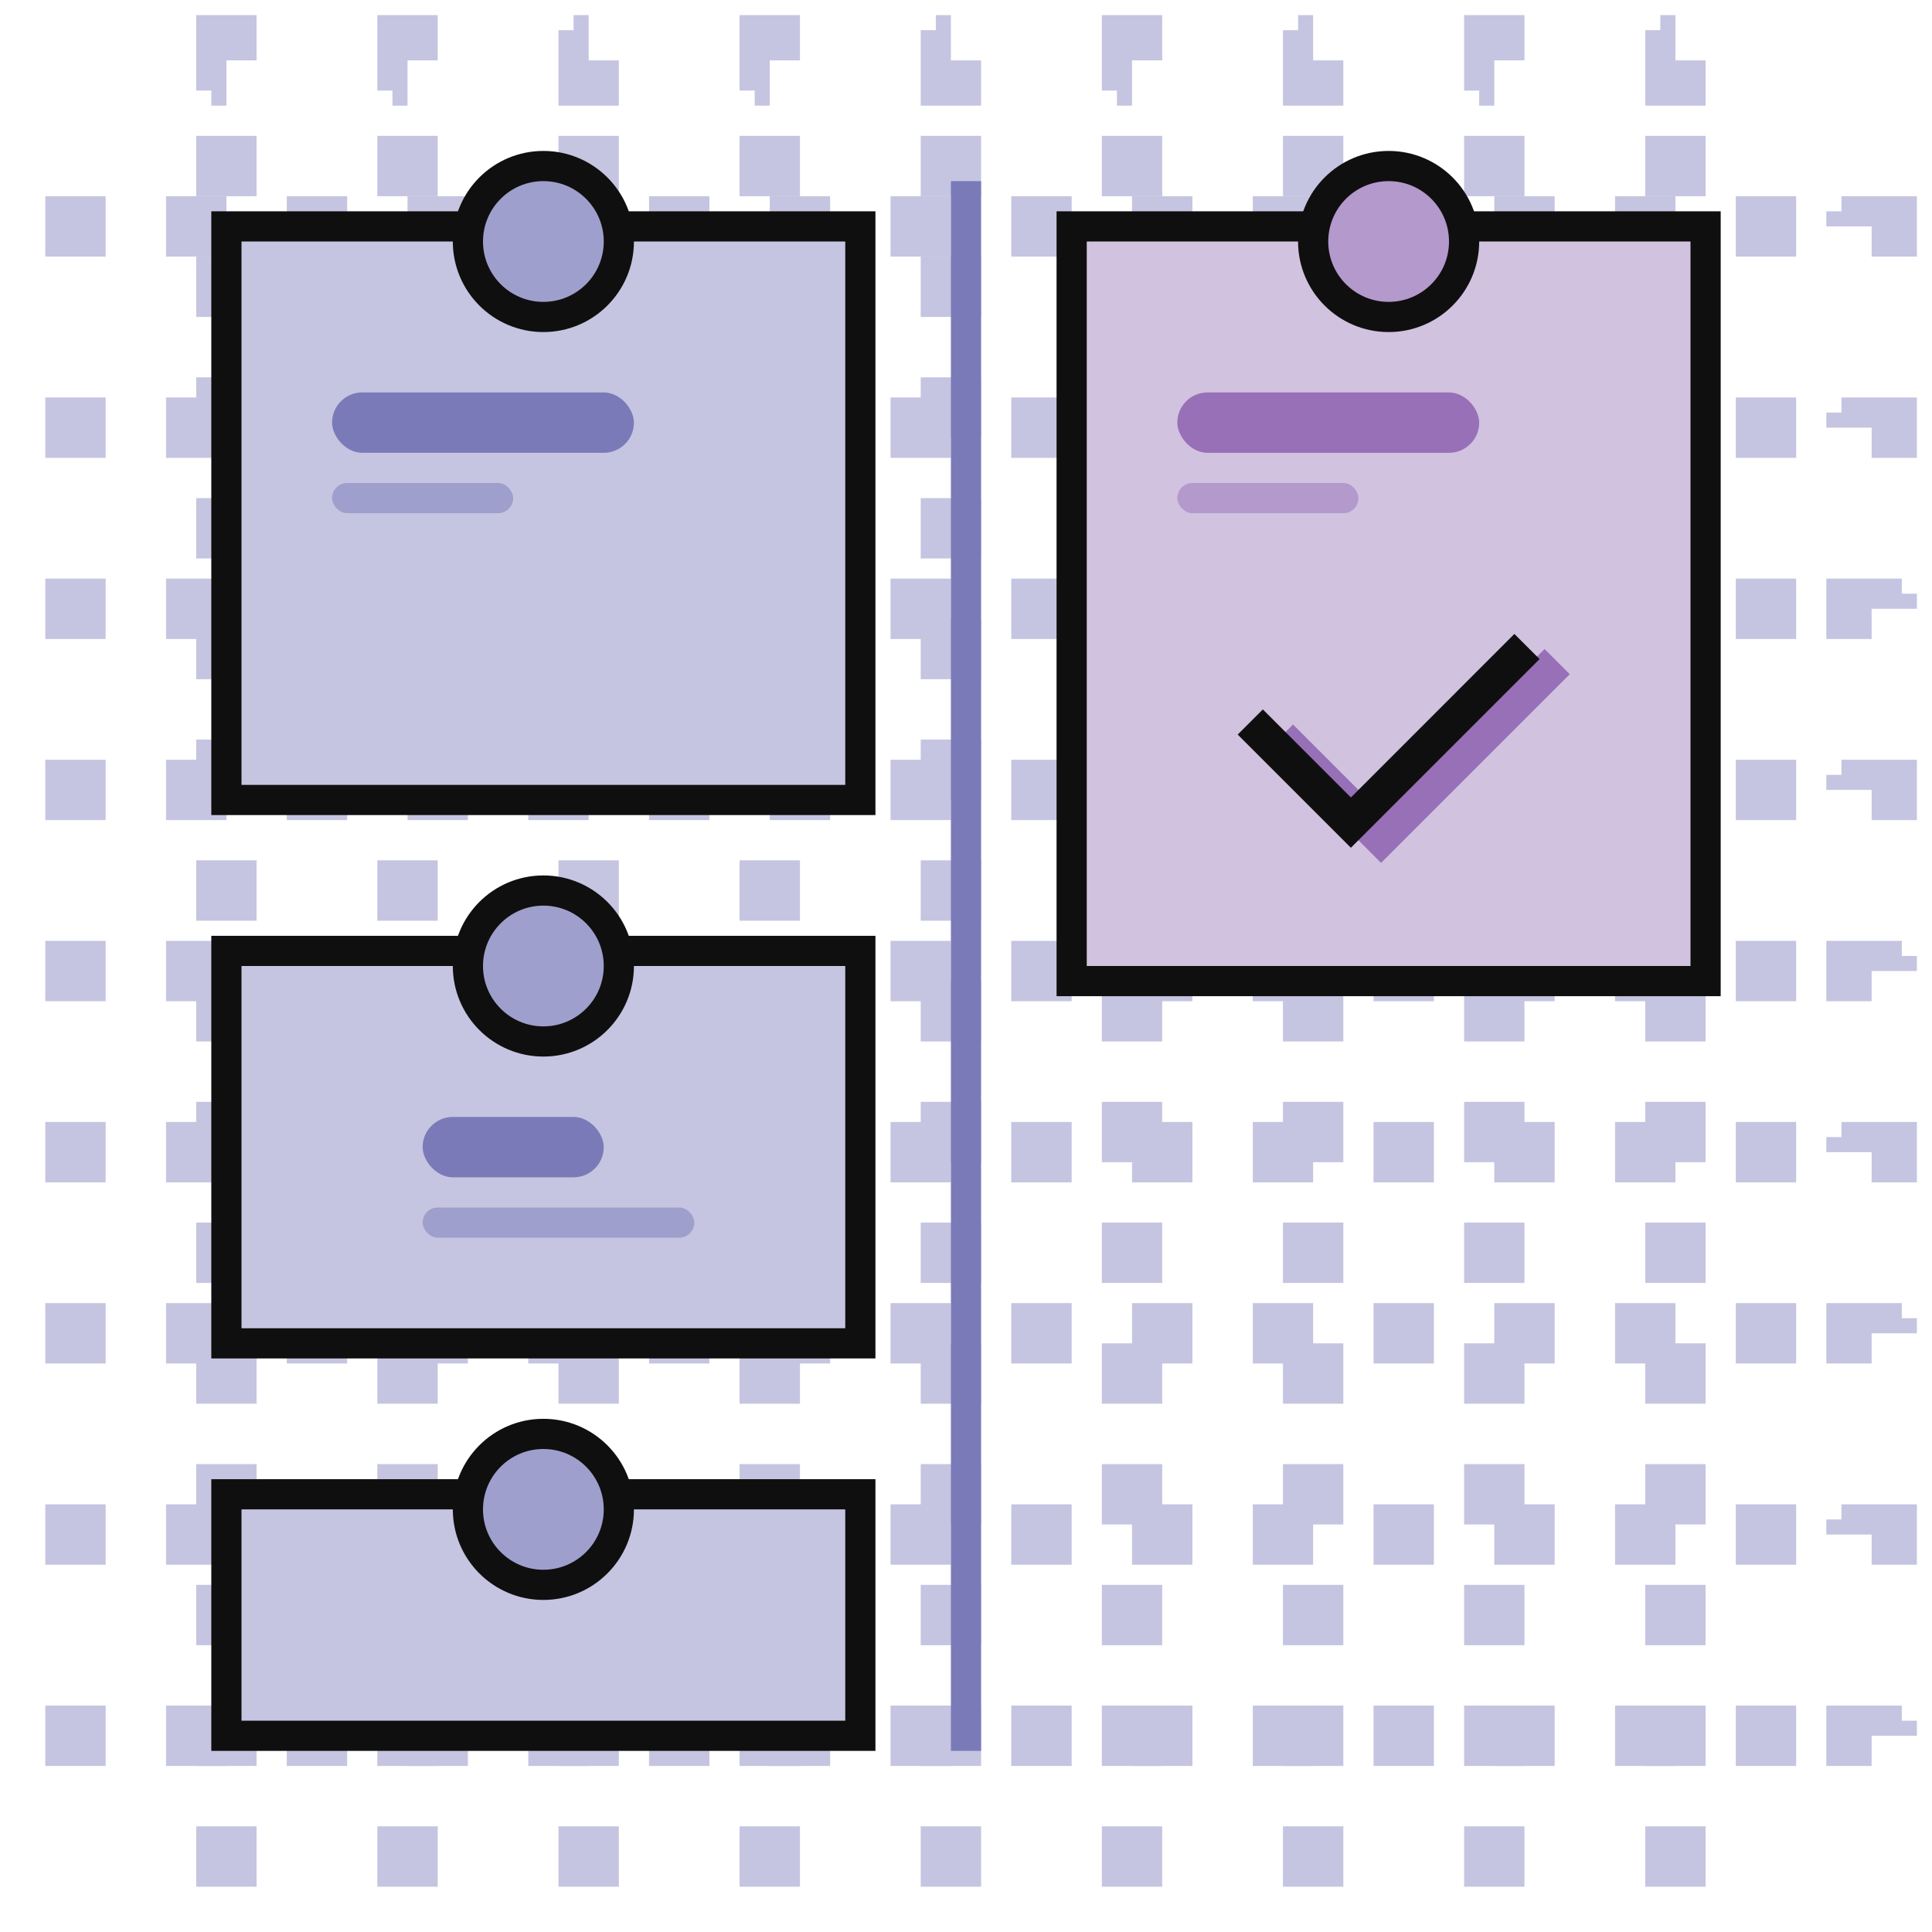
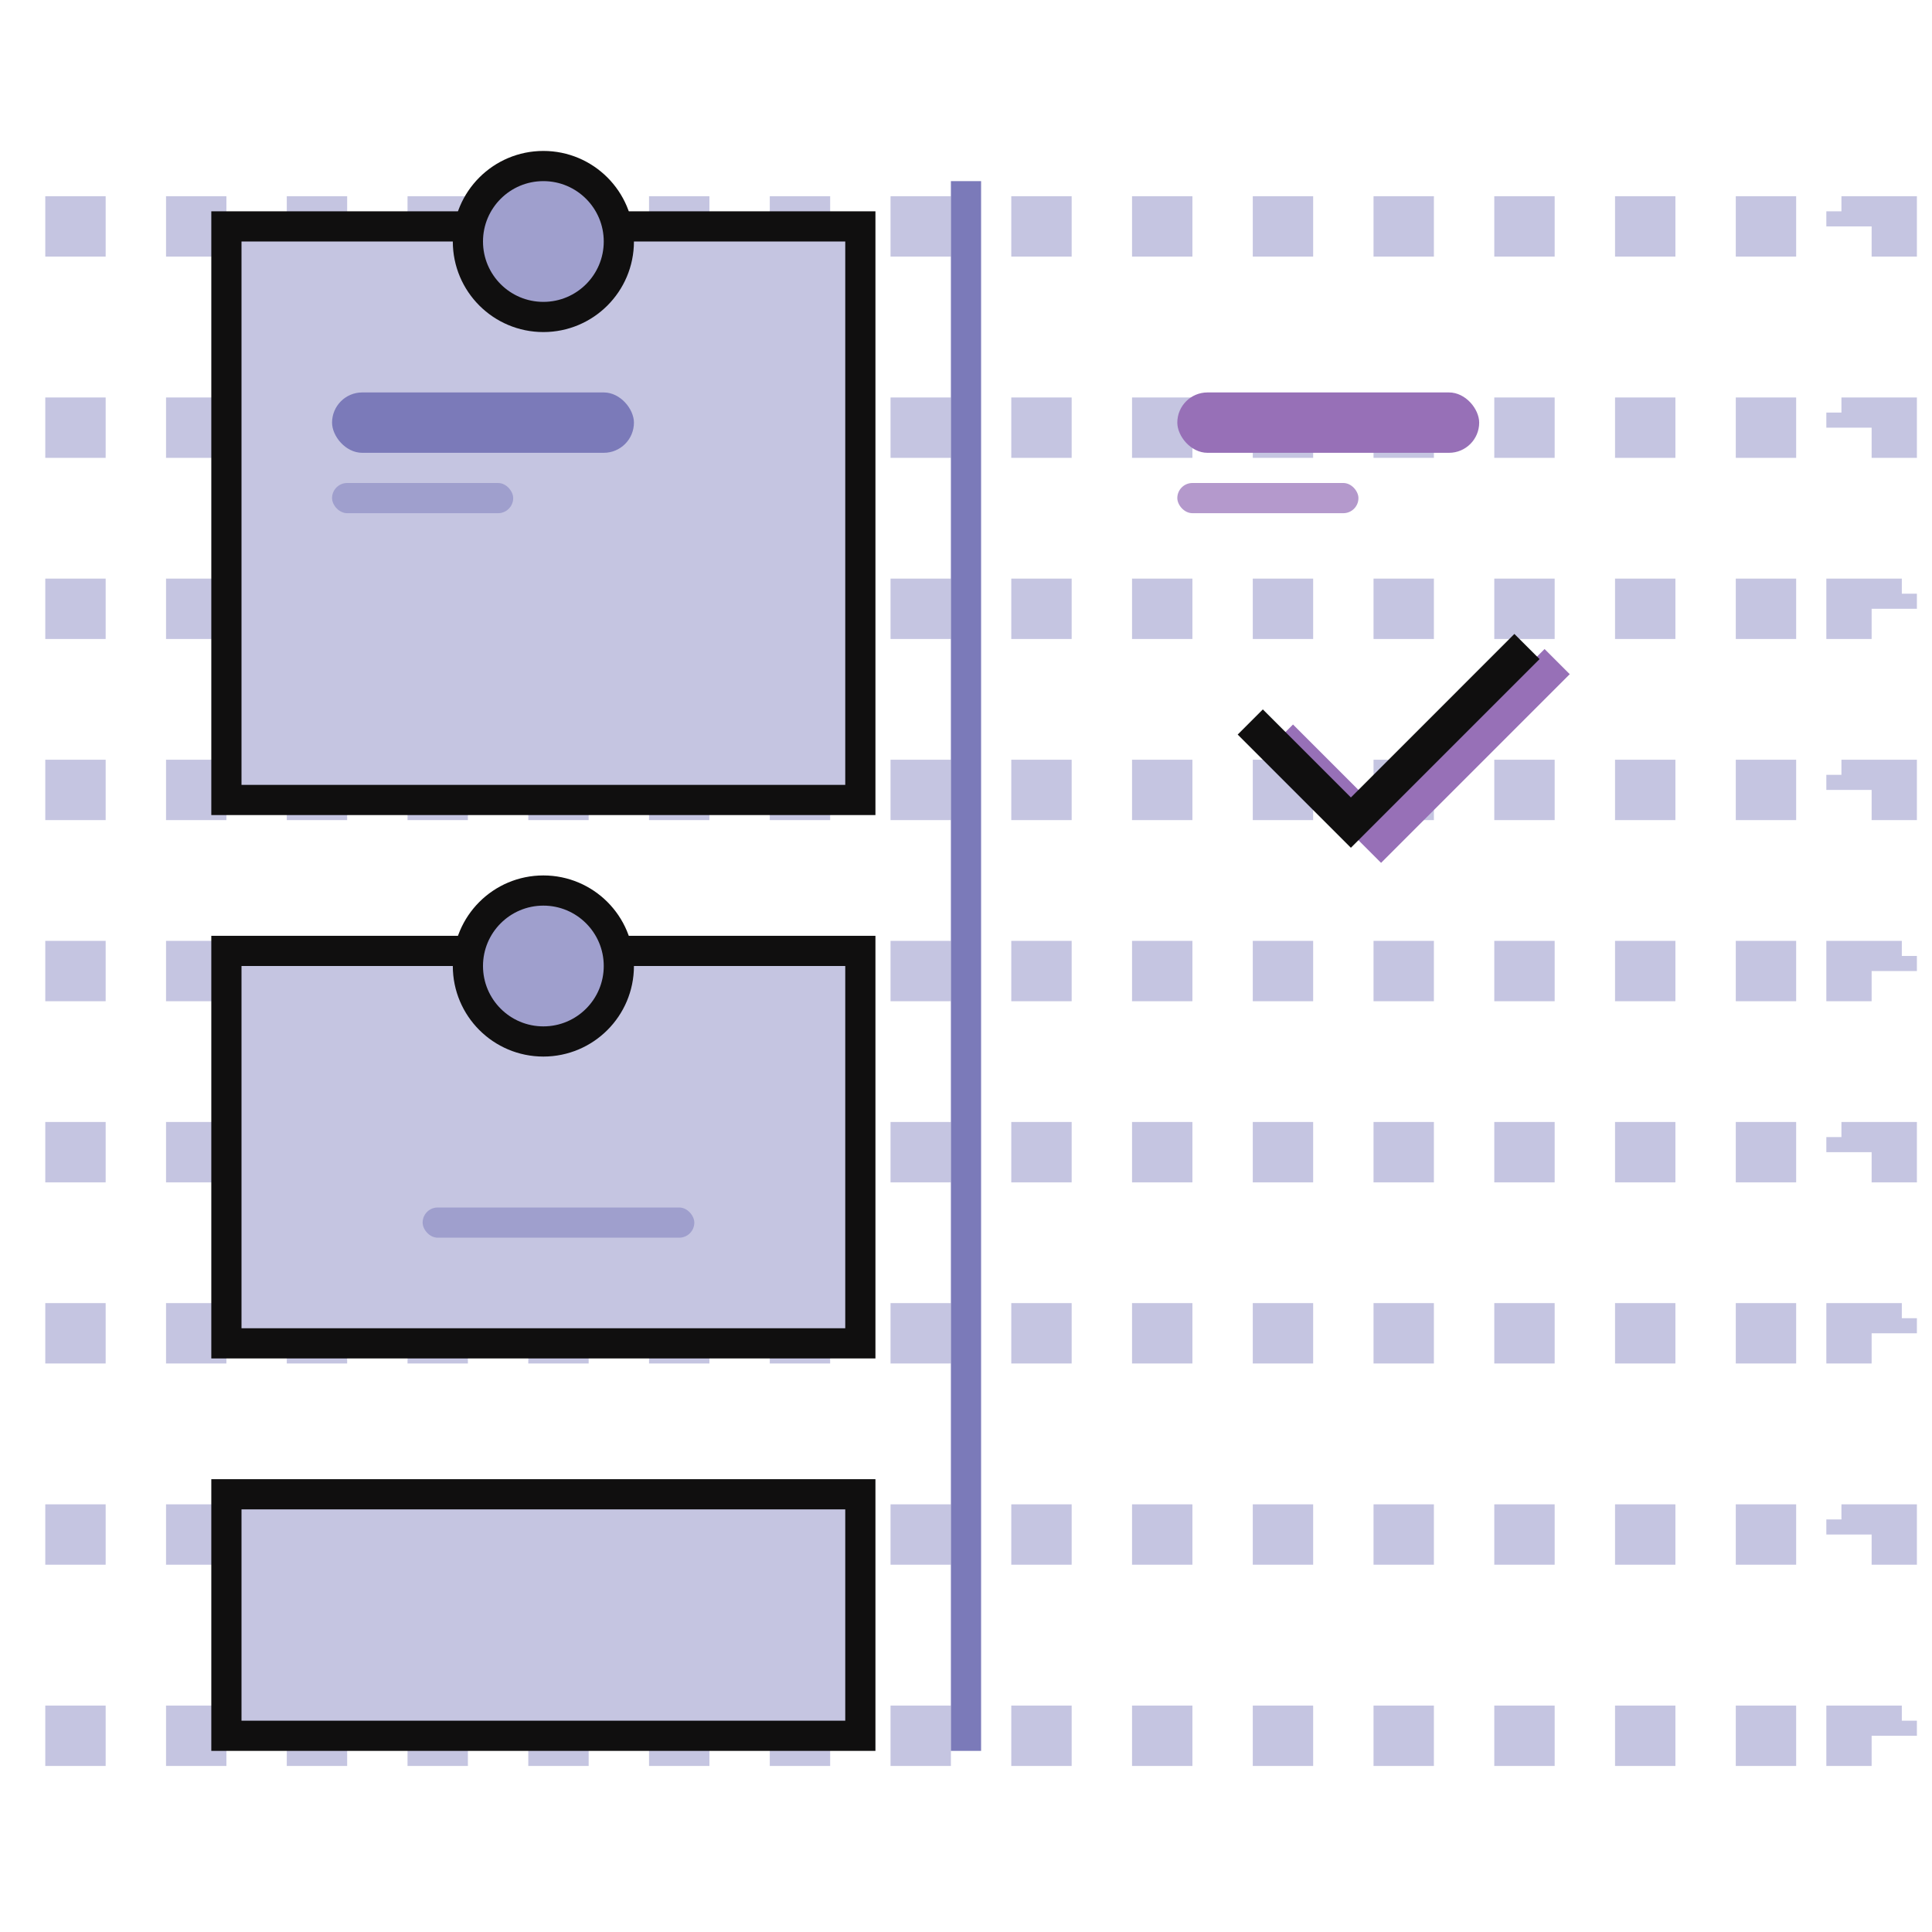
<svg xmlns="http://www.w3.org/2000/svg" width="64" height="64" viewBox="0 0 64 64" fill="none">
-   <path d="M7 1V3H7.5H8V1H7.5H7ZM7.5 5H8V7H7.5H7V5H7.5ZM7.5 9H8V11H7.5H7V9H7.5ZM7.5 13H8V15H7.5H7V13H7.5ZM7.5 17H8V19H7.5H7V17H7.5ZM7.5 21H8V23H7.5H7V21H7.5ZM7.5 25H8V27H7.5H7V25H7.5ZM7.5 29H8V31H7.5H7V29H7.5ZM7.5 33H8V35H7.5H7V33H7.5ZM7.5 37H8V39H7.5H7V37H7.5ZM7.5 41H8V43H7.5H7V41H7.5ZM7.5 45H8V47H7.5H7V45H7.5ZM7.5 49H8V51H7.5H7V49H7.5ZM7.5 53H8V55H7.5H7V53H7.5ZM7.5 57H8V59H7.5H7V57H7.5ZM7.5 61H8V63H7.5H7V61H7.5ZM13 1V3H13.5H14V1H13.5H13ZM13.5 5H14V7H13.5H13V5H13.5ZM13.5 9H14V11H13.5H13V9H13.5ZM13.5 13H14V15H13.5H13V13H13.5ZM13.5 17H14V19H13.5H13V17H13.5ZM13.5 21H14V23H13.5H13V21H13.5ZM13.5 25H14V27H13.5H13V25H13.5ZM13.5 29H14V31H13.5H13V29H13.5ZM13.5 33H14V35H13.5H13V33H13.5ZM13.5 37H14V39H13.5H13V37H13.5ZM13.5 41H14V43H13.5H13V41H13.5ZM13.5 45H14V47H13.5H13V45H13.5ZM13.5 49H14V51H13.5H13V49H13.5ZM13.5 53H14V55H13.5H13V53H13.5ZM13.5 57H14V59H13.5H13V57H13.5ZM13.5 61H14V63H13.5H13V61H13.5ZM19 3V1H19.5H20V3H19.5H19ZM19.5 5H20V7H19.5H19V5H19.5ZM19.5 9H20V11H19.5H19V9H19.5ZM19.5 13H20V15H19.5H19V13H19.5ZM19.5 17H20V19H19.5H19V17H19.5ZM19.5 21H20V23H19.5H19V21H19.5ZM19.5 25H20V27H19.5H19V25H19.5ZM19.5 29H20V31H19.5H19V29H19.5ZM19.5 33H20V35H19.5H19V33H19.5ZM19.5 37H20V39H19.5H19V37H19.5ZM19.5 41H20V43H19.5H19V41H19.5ZM19.5 45H20V47H19.5H19V45H19.5ZM19.5 49H20V51H19.5H19V49H19.5ZM19.5 53H20V55H19.5H19V53H19.5ZM19.5 57H20V59H19.5H19V57H19.5ZM19.5 61H20V63H19.5H19V61H19.5ZM25 1V3H25.5H26V1H25.5H25ZM25.5 5H26V7H25.5H25V5H25.5ZM25.5 9H26V11H25.5H25V9H25.5ZM25.5 13H26V15H25.5H25V13H25.5ZM25.5 17H26V19H25.5H25V17H25.5ZM25.5 21H26V23H25.5H25V21H25.5ZM25.5 25H26V27H25.5H25V25H25.5ZM25.5 29H26V31H25.5H25V29H25.5ZM25.5 33H26V35H25.5H25V33H25.5ZM25.5 37H26V39H25.5H25V37H25.5ZM25.5 41H26V43H25.5H25V41H25.5ZM25.5 45H26V47H25.5H25V45H25.5ZM25.5 49H26V51H25.5H25V49H25.5ZM25.5 53H26V55H25.5H25V53H25.5ZM25.5 57H26V59H25.5H25V57H25.5ZM25.5 61H26V63H25.5H25V61H25.5ZM31 3V1H31.5H32V3H31.5H31ZM31.5 5H32V7H31.5H31V5H31.5ZM31.5 9H32V11H31.5H31V9H31.5ZM31.5 13H32V15H31.5H31V13H31.5ZM31.5 17H32V19H31.5H31V17H31.5ZM31.5 21H32V23H31.5H31V21H31.5ZM31.5 25H32V27H31.5H31V25H31.5ZM31.5 29H32V31H31.5H31V29H31.5ZM31.5 33H32V35H31.5H31V33H31.5ZM31.5 37H32V39H31.5H31V37H31.5ZM31.5 41H32V43H31.5H31V41H31.5ZM31.5 45H32V47H31.5H31V45H31.5ZM31.5 49H32V51H31.5H31V49H31.5ZM31.5 53H32V55H31.5H31V53H31.5ZM31.5 57H32V59H31.5H31V57H31.5ZM31.5 61H32V63H31.5H31V61H31.5ZM37 1V3H37.5H38V1H37.5H37ZM37.5 5H38V7H37.5H37V5H37.5ZM37.5 9H38V11H37.5H37V9H37.5ZM37.5 13H38V15H37.5H37V13H37.5ZM37.5 17H38V19H37.5H37V17H37.5ZM37.5 21H38V23H37.5H37V21H37.5ZM37.5 25H38V27H37.5H37V25H37.5ZM37.5 29H38V31H37.5H37V29H37.5ZM37.5 33H38V35H37.5H37V33H37.5ZM37.5 37H38V39H37.5H37V37H37.5ZM37.5 41H38V43H37.5H37V41H37.5ZM37.5 45H38V47H37.5H37V45H37.5ZM37.5 49H38V51H37.5H37V49H37.5ZM37.5 53H38V55H37.5H37V53H37.5ZM37.5 57H38V59H37.5H37V57H37.5ZM37.5 61H38V63H37.5H37V61H37.5ZM43 3V1H43.5H44V3H43.5H43ZM43.5 5H44V7H43.5H43V5H43.5ZM43.5 9H44V11H43.5H43V9H43.5ZM43.5 13H44V15H43.5H43V13H43.5ZM43.5 17H44V19H43.5H43V17H43.5ZM43.5 21H44V23H43.5H43V21H43.5ZM43.5 25H44V27H43.5H43V25H43.5ZM43.5 29H44V31H43.5H43V29H43.5ZM43.5 33H44V35H43.5H43V33H43.5ZM43.5 37H44V39H43.5H43V37H43.5ZM43.5 41H44V43H43.5H43V41H43.5ZM43.5 45H44V47H43.5H43V45H43.5ZM43.5 49H44V51H43.5H43V49H43.5ZM43.5 53H44V55H43.5H43V53H43.5ZM43.5 57H44V59H43.5H43V57H43.5ZM43.5 61H44V63H43.5H43V61H43.5ZM49 1V3H49.5H50V1H49.5H49ZM49.5 5H50V7H49.5H49V5H49.5ZM49.5 9H50V11H49.5H49V9H49.5ZM49.5 13H50V15H49.5H49V13H49.5ZM49.5 17H50V19H49.5H49V17H49.5ZM49.5 21H50V23H49.5H49V21H49.5ZM49.5 25H50V27H49.5H49V25H49.5ZM49.5 29H50V31H49.5H49V29H49.5ZM49.5 33H50V35H49.5H49V33H49.5ZM49.5 37H50V39H49.5H49V37H49.5ZM49.5 41H50V43H49.5H49V41H49.5ZM49.5 45H50V47H49.5H49V45H49.5ZM49.5 49H50V51H49.5H49V49H49.5ZM49.5 53H50V55H49.5H49V53H49.5ZM49.5 57H50V59H49.5H49V57H49.5ZM49.5 61H50V63H49.5H49V61H49.5ZM55 3V1H55.5H56V3H55.5H55ZM55.5 5H56V7H55.5H55V5H55.5ZM55.5 9H56V11H55.5H55V9H55.5ZM55.5 13H56V15H55.5H55V13H55.5ZM55.5 17H56V19H55.5H55V17H55.5ZM55.5 21H56V23H55.5H55V21H55.5ZM55.5 25H56V27H55.5H55V25H55.5ZM55.5 29H56V31H55.5H55V29H55.5ZM55.5 33H56V35H55.5H55V33H55.5ZM55.5 37H56V39H55.5H55V37H55.5ZM55.5 41H56V43H55.5H55V41H55.5ZM55.5 45H56V47H55.5H55V45H55.5ZM55.5 49H56V51H55.5H55V49H55.5ZM55.5 53H56V55H55.5H55V53H55.5ZM55.5 57H56V59H55.5H55V57H55.5ZM55.5 61H56V63H55.5H55V61H55.5Z" stroke="#C5C5E1" stroke-dasharray="2 2" />
  <path d="M63 7H61V7.5V8H63V7.5V7ZM59 7.5V8H57V7.5V7H59V7.5ZM55 7.5V8H53V7.5V7H55V7.5ZM51 7.5V8H49V7.5V7H51V7.5ZM47 7.5V8H45V7.5V7H47V7.5ZM43 7.5V8H41V7.5V7H43V7.5ZM39 7.5V8H37V7.5V7H39V7.5ZM35 7.5V8H33V7.5V7H35V7.5ZM31 7.5V8H29V7.5V7H31V7.5ZM27 7.5V8H25V7.5V7H27V7.5ZM23 7.5V8H21V7.5V7H23V7.5ZM19 7.5V8H17V7.5V7H19V7.5ZM15 7.5V8H13V7.5V7H15V7.5ZM11 7.5V8H9V7.5V7H11V7.5ZM7 7.5V8H5V7.5V7H7V7.5ZM3 7.5V8H1V7.5V7H3V7.5ZM63 13.667H61V14.167V14.667H63V14.167V13.667ZM59 14.167V14.667H57V14.167V13.667H59V14.167ZM55 14.167V14.667H53V14.167V13.667H55V14.167ZM51 14.167V14.667H49V14.167V13.667H51V14.167ZM47 14.167V14.667H45V14.167V13.667H47V14.167ZM43 14.167V14.667H41V14.167V13.667H43V14.167ZM39 14.167V14.667H37V14.167V13.667H39V14.167ZM35 14.167V14.667H33V14.167V13.667H35V14.167ZM31 14.167V14.667H29V14.167V13.667H31V14.167ZM27 14.167V14.667H25V14.167V13.667H27V14.167ZM23 14.167V14.667H21V14.167V13.667H23V14.167ZM19 14.167V14.667H17V14.167V13.667H19V14.167ZM15 14.167V14.667H13V14.167V13.667H15V14.167ZM11 14.167V14.667H9V14.167V13.667H11V14.167ZM7 14.167V14.667H5V14.167V13.667H7V14.167ZM3 14.167V14.667H1V14.167V13.667H3V14.167ZM61 19.667H63V20.167V20.667H61V20.167V19.667ZM59 20.167V20.667H57V20.167V19.667H59V20.167ZM55 20.167V20.667H53V20.167V19.667H55V20.167ZM51 20.167V20.667H49V20.167V19.667H51V20.167ZM47 20.167V20.667H45V20.167V19.667H47V20.167ZM43 20.167V20.667H41V20.167V19.667H43V20.167ZM39 20.167V20.667H37V20.167V19.667H39V20.167ZM35 20.167V20.667H33V20.167V19.667H35V20.167ZM31 20.167V20.667H29V20.167V19.667H31V20.167ZM27 20.167V20.667H25V20.167V19.667H27V20.167ZM23 20.167V20.667H21V20.167V19.667H23V20.167ZM19 20.167V20.667H17V20.167V19.667H19V20.167ZM15 20.167V20.667H13V20.167V19.667H15V20.167ZM11 20.167V20.667H9V20.167V19.667H11V20.167ZM7 20.167V20.667H5V20.167V19.667H7V20.167ZM3 20.167V20.667H1V20.167V19.667H3V20.167ZM63 25.667H61V26.167V26.667H63V26.167V25.667ZM59 26.167V26.667H57V26.167V25.667H59V26.167ZM55 26.167V26.667H53V26.167V25.667H55V26.167ZM51 26.167V26.667H49V26.167V25.667H51V26.167ZM47 26.167V26.667H45V26.167V25.667H47V26.167ZM43 26.167V26.667H41V26.167V25.667H43V26.167ZM39 26.167V26.667H37V26.167V25.667H39V26.167ZM35 26.167V26.667H33V26.167V25.667H35V26.167ZM31 26.167V26.667H29V26.167V25.667H31V26.167ZM27 26.167V26.667H25V26.167V25.667H27V26.167ZM23 26.167V26.667H21V26.167V25.667H23V26.167ZM19 26.167V26.667H17V26.167V25.667H19V26.167ZM15 26.167V26.667H13V26.167V25.667H15V26.167ZM11 26.167V26.667H9V26.167V25.667H11V26.167ZM7 26.167V26.667H5V26.167V25.667H7V26.167ZM3 26.167V26.667H1V26.167V25.667H3V26.167ZM61 31.667H63V32.167V32.667H61V32.167V31.667ZM59 32.167V32.667H57V32.167V31.667H59V32.167ZM55 32.167V32.667H53V32.167V31.667H55V32.167ZM51 32.167V32.667H49V32.167V31.667H51V32.167ZM47 32.167V32.667H45V32.167V31.667H47V32.167ZM43 32.167V32.667H41V32.167V31.667H43V32.167ZM39 32.167V32.667H37V32.167V31.667H39V32.167ZM35 32.167V32.667H33V32.167V31.667H35V32.167ZM31 32.167V32.667H29V32.167V31.667H31V32.167ZM27 32.167V32.667H25V32.167V31.667H27V32.167ZM23 32.167V32.667H21V32.167V31.667H23V32.167ZM19 32.167V32.667H17V32.167V31.667H19V32.167ZM15 32.167V32.667H13V32.167V31.667H15V32.167ZM11 32.167V32.667H9V32.167V31.667H11V32.167ZM7 32.167V32.667H5V32.167V31.667H7V32.167ZM3 32.167V32.667H1V32.167V31.667H3V32.167ZM63 37.667H61V38.167V38.667H63V38.167V37.667ZM59 38.167V38.667H57V38.167V37.667H59V38.167ZM55 38.167V38.667H53V38.167V37.667H55V38.167ZM51 38.167V38.667H49V38.167V37.667H51V38.167ZM47 38.167V38.667H45V38.167V37.667H47V38.167ZM43 38.167V38.667H41V38.167V37.667H43V38.167ZM39 38.167V38.667H37V38.167V37.667H39V38.167ZM35 38.167V38.667H33V38.167V37.667H35V38.167ZM31 38.167V38.667H29V38.167V37.667H31V38.167ZM27 38.167V38.667H25V38.167V37.667H27V38.167ZM23 38.167V38.667H21V38.167V37.667H23V38.167ZM19 38.167V38.667H17V38.167V37.667H19V38.167ZM15 38.167V38.667H13V38.167V37.667H15V38.167ZM11 38.167V38.667H9V38.167V37.667H11V38.167ZM7 38.167V38.667H5V38.167V37.667H7V38.167ZM3 38.167V38.667H1V38.167V37.667H3V38.167ZM61 43.667H63V44.167V44.667H61V44.167V43.667ZM59 44.167V44.667H57V44.167V43.667H59V44.167ZM55 44.167V44.667H53V44.167V43.667H55V44.167ZM51 44.167V44.667H49V44.167V43.667H51V44.167ZM47 44.167V44.667H45V44.167V43.667H47V44.167ZM43 44.167V44.667H41V44.167V43.667H43V44.167ZM39 44.167V44.667H37V44.167V43.667H39V44.167ZM35 44.167V44.667H33V44.167V43.667H35V44.167ZM31 44.167V44.667H29V44.167V43.667H31V44.167ZM27 44.167V44.667H25V44.167V43.667H27V44.167ZM23 44.167V44.667H21V44.167V43.667H23V44.167ZM19 44.167V44.667H17V44.167V43.667H19V44.167ZM15 44.167V44.667H13V44.167V43.667H15V44.167ZM11 44.167V44.667H9V44.167V43.667H11V44.167ZM7 44.167V44.667H5V44.167V43.667H7V44.167ZM3 44.167V44.667H1V44.167V43.667H3V44.167ZM63 50.333H61V50.833V51.333H63V50.833V50.333ZM59 50.833V51.333H57V50.833V50.333H59V50.833ZM55 50.833V51.333H53V50.833V50.333H55V50.833ZM51 50.833V51.333H49V50.833V50.333H51V50.833ZM47 50.833V51.333H45V50.833V50.333H47V50.833ZM43 50.833V51.333H41V50.833V50.333H43V50.833ZM39 50.833V51.333H37V50.833V50.333H39V50.833ZM35 50.833V51.333H33V50.833V50.333H35V50.833ZM31 50.833V51.333H29V50.833V50.333H31V50.833ZM27 50.833V51.333H25V50.833V50.333H27V50.833ZM23 50.833V51.333H21V50.833V50.333H23V50.833ZM19 50.833V51.333H17V50.833V50.333H19V50.833ZM15 50.833V51.333H13V50.833V50.333H15V50.833ZM11 50.833V51.333H9V50.833V50.333H11V50.833ZM7 50.833V51.333H5V50.833V50.333H7V50.833ZM3 50.833V51.333H1V50.833V50.333H3V50.833ZM61 57H63V57.5V58H61V57.5V57ZM59 57.5V58H57V57.5V57H59V57.5ZM55 57.5V58H53V57.5V57H55V57.5ZM51 57.5V58H49V57.5V57H51V57.5ZM47 57.5V58H45V57.5V57H47V57.5ZM43 57.5V58H41V57.5V57H43V57.5ZM39 57.5V58H37V57.5V57H39V57.5ZM35 57.5V58H33V57.5V57H35V57.5ZM31 57.5V58H29V57.5V57H31V57.5ZM27 57.5V58H25V57.5V57H27V57.5ZM23 57.5V58H21V57.5V57H23V57.5ZM19 57.5V58H17V57.5V57H19V57.5ZM15 57.5V58H13V57.5V57H15V57.5ZM11 57.5V58H9V57.5V57H11V57.5ZM7 57.5V58H5V57.5V57H7V57.5ZM3 57.5V58H1V57.5V57H3V57.5Z" stroke="#C5C5E1" stroke-dasharray="2 2" />
  <rect x="31.5" y="6" width="1" height="52" fill="#7B7AB9" />
  <rect x="7.5" y="7.5" width="21" height="19" fill="#C5C5E1" stroke="#100F0F" />
-   <rect x="35.5" y="7.5" width="21" height="25" fill="#D1C2E0" stroke="#100F0F" />
  <rect x="39" y="13" width="10" height="2" rx="1" fill="#9770B7" />
  <rect x="39" y="16" width="6" height="1" rx="0.5" fill="#B499CC" />
  <path d="M45.75 26.917L51.166 21.5L52 22.333L45.75 28.583L42 24.833L42.833 24L45.75 26.917Z" fill="#9770B7" />
  <path d="M44.75 26.417L50.166 21L51 21.833L44.75 28.083L41 24.333L41.833 23.5L44.75 26.417Z" fill="#100F0F" />
  <rect x="7.5" y="31.5" width="21" height="13" fill="#C5C5E1" stroke="#100F0F" />
-   <rect x="14" y="37" width="6" height="2" rx="1" fill="#7B7AB9" />
  <rect x="14" y="40" width="9" height="1" rx="0.5" fill="#9F9FCD" />
  <rect x="7.5" y="49.5" width="21" height="8" fill="#C5C5E1" stroke="#100F0F" />
  <circle cx="18" cy="8" r="2.5" fill="#9F9FCD" stroke="#100F0F" />
-   <circle cx="46" cy="8" r="2.5" fill="#B499CC" stroke="#100F0F" />
  <circle cx="18" cy="32" r="2.5" fill="#9F9FCD" stroke="#100F0F" />
-   <circle cx="18" cy="50" r="2.5" fill="#9F9FCD" stroke="#100F0F" />
  <rect x="11" y="13" width="10" height="2" rx="1" fill="#7B7AB9" />
  <rect x="11" y="16" width="6" height="1" rx="0.5" fill="#9F9FCD" />
</svg>